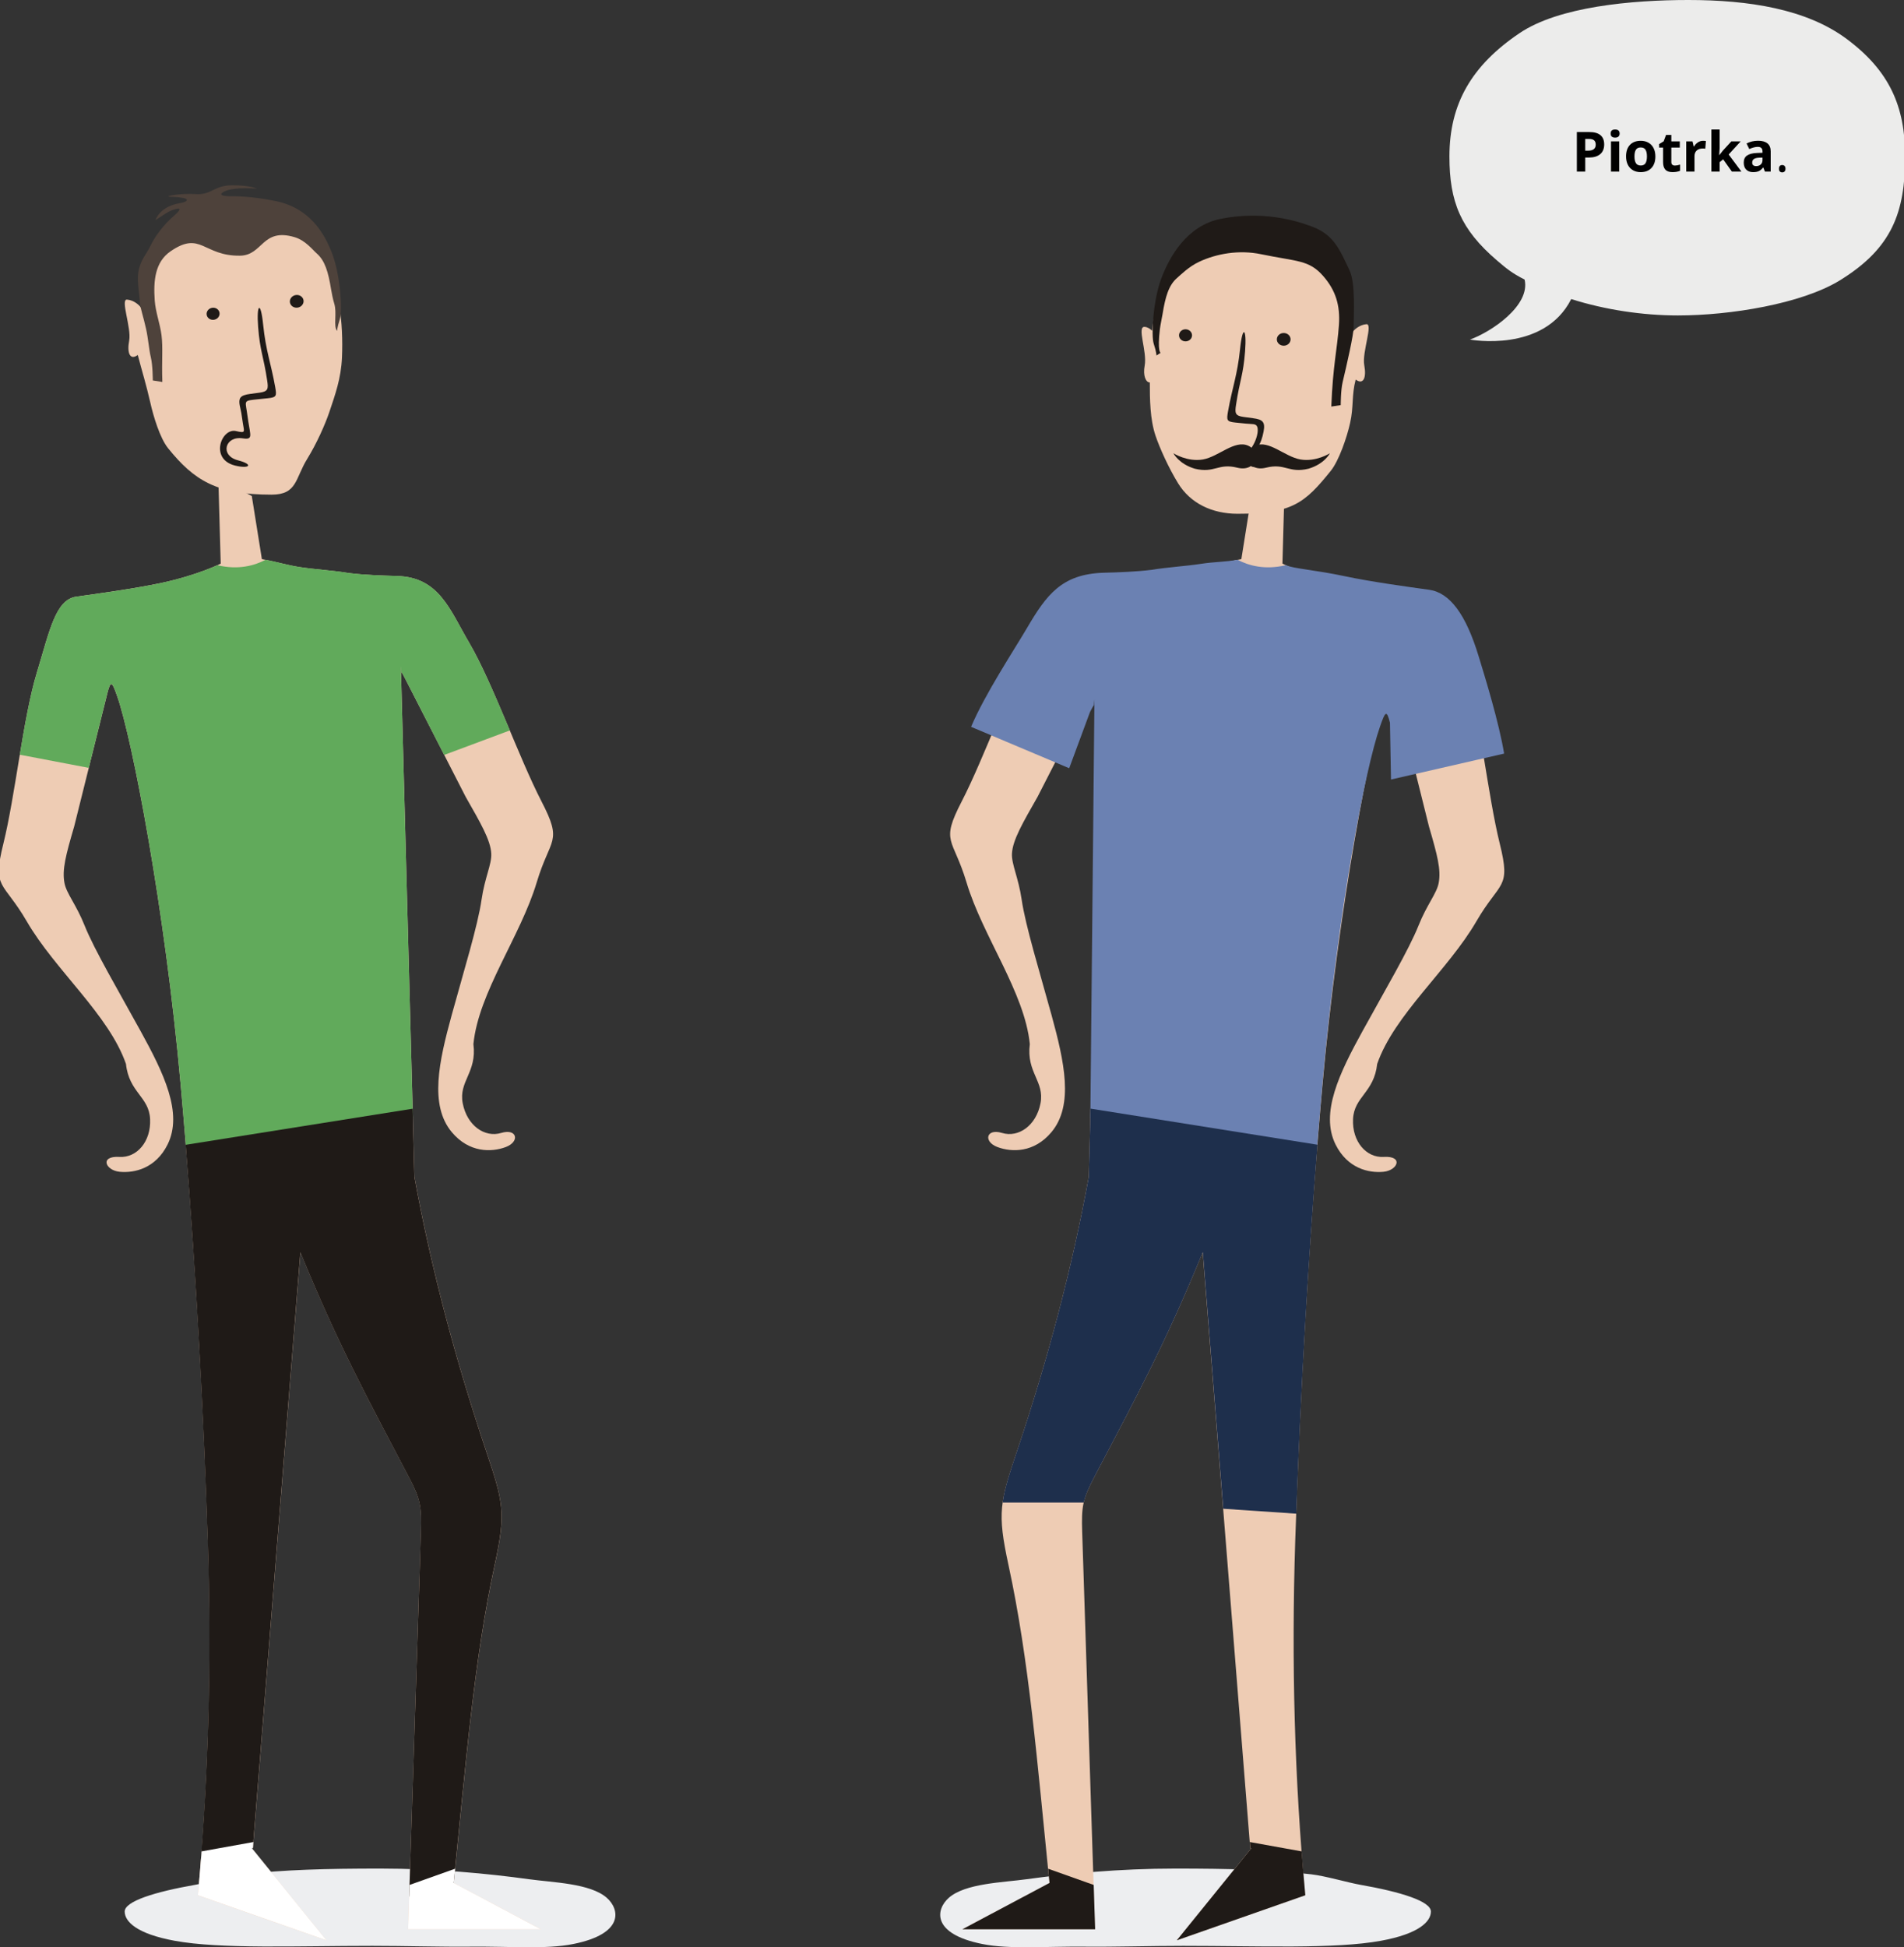
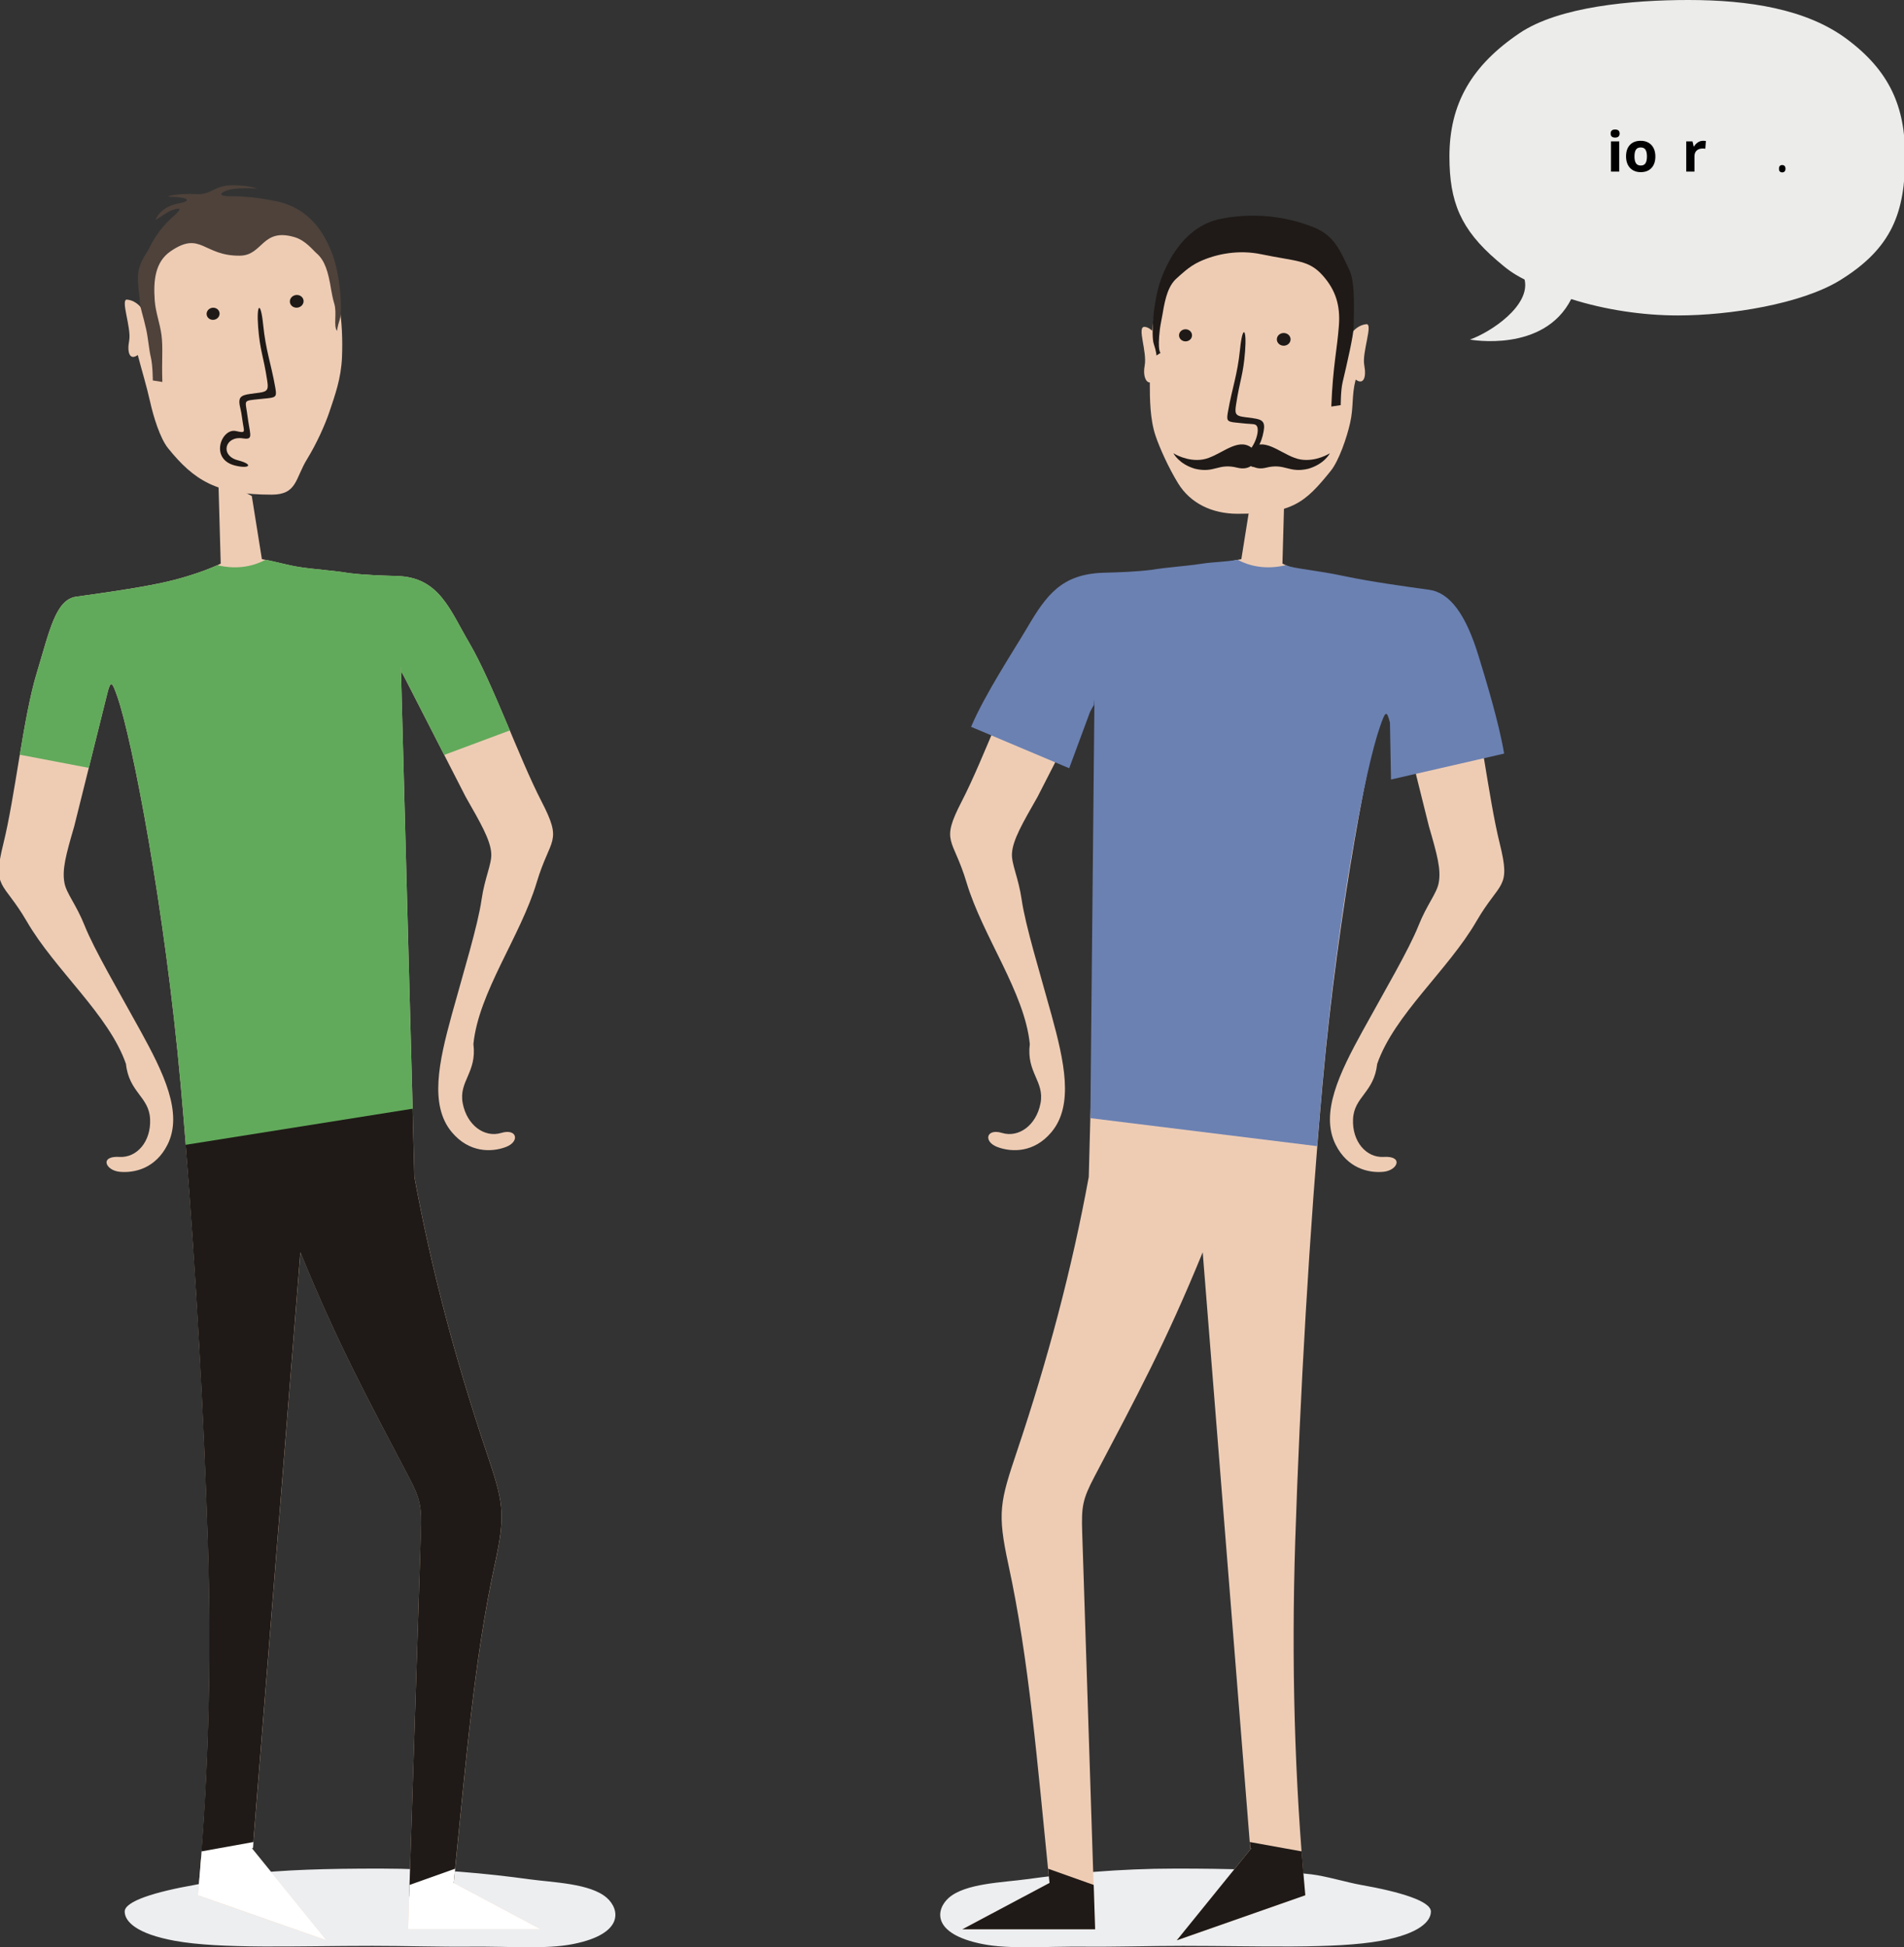
<svg xmlns="http://www.w3.org/2000/svg" version="1.1" id="Warstwa_1" x="0px" y="0px" viewBox="121.326 49.604 550 562.389" enable-background="new 121.326 49.604 550 562.389" xml:space="preserve">
  <rect x="121.326" y="49.604" width="550" height="562.389" fill="#333333" stroke="none" />
  <path fill="#EDEEF0" d="M228.896,611.591c9.583,0,19.792,0.323,28.339,0.236c11.719-0.107,21.842,0.799,29.634-0.756 c14.893-2.956,13.468-10.079,9.734-13.359c-4.813-4.208-15.562-4.402-22.555-5.374c-11.741-1.618-26.655-3.064-42.864-3.064 c-15.561,0-27.971,0.323-39.302,1.661c-4.101,0.476-10.662,2.417-14.159,3.022c-11.654,2.05-20.374,4.748-20.374,7.727 c0,2.87,3.432,6.432,14.417,8.438C185.017,612.562,207.097,611.591,228.896,611.591L228.896,611.591z" />
  <path fill="#EECCB4" d="M194.061,192.855l2.914,18.237c3.928,0.669,6.885,1.662,10.834,2.288c4.468,0.691,9.907,0.993,14.353,1.749 c4.619,0.562,9.259,0.691,13.9,0.842c12.129,0.345,15.194,9.734,20.763,19.209c6.864,11.698,14.375,33.195,20.914,45.864 c6.259,12.087,2.547,10.317-1.381,23.418c-4.662,15.582-16.792,31.727-18.281,46.685c1.058,8.244-4.316,10.726-3.086,17.114 s6.324,10.016,11.137,8.547c4.576-1.38,5.439,2.525,1.295,4.08c-4.166,1.555-10.598,1.661-15.583-4.295 c-6.539-7.792-3.712-20.418-0.043-33.799c3.453-12.563,7.554-25.857,8.633-33.368c0.928-6.367,2.957-10.209,2.806-13.274 c-0.195-3.928-3.13-8.914-7.404-16.424l-17.439-34.059c-0.475-0.95-0.82-1.597-1.122-1.942l-0.151-1.683l3.928,147.477 c4.878,26.677,11.914,52.966,20.655,78.995c5.007,14.914,5.827,17.871,2.547,33.021c-5.979,27.54-8.31,56.937-11.849,91.901 l25.166,13.36h-38.354l3.389-104.786l0.323-9.886c0.238-7.445-0.107-9.496-3.539-16.036c-12.238-23.267-20.525-38.547-31.274-64.814 l-13.727,172.126h-0.324l21.562,26.612L178.499,597c3.086-33.497,4.015-67.08,2.892-102.239 c-1.338-41.461-4.122-90.239-7.899-132.133c-4.554-50.678-14.007-99.671-18.281-111.844c-1.446-4.122-1.878-4.964-2.85-1.036 l-9.604,38.548c-2.417,8.288-3.54,12.453-2.806,16.338c0.562,3.021,3.432,6.281,5.806,12.259 c2.806,7.036,9.885,19.036,16.144,30.432c6.691,12.152,12.367,23.764,7.813,32.872c-3.411,6.799-9.454,8.267-13.856,7.834 c-4.08-0.41-5.849-4.64-0.022-4.295c5.008,0.303,9.152-4.425,8.849-10.921c-0.302-6.496-6.086-7.662-6.971-15.928 c-4.921-14.202-20.482-27.088-28.641-41.16c-6.863-11.827-10.058-9.237-6.777-22.446c3.432-13.834,5.72-36.497,9.691-49.469 c3.669-12.064,5.374-21.043,11.375-21.885c6.086-0.842,16.943-2.353,24.324-3.907c10.792-2.288,17.396-5.633,17.396-5.633 l-0.691-24.712L194.061,192.855L194.061,192.855z" />
  <path fill="#EECCB4" d="M191.298,109.221c-13.856-0.086-21.972,6.345-26.008,15.41c-1.899,4.23-2.201,9.389-3.065,14.093 c-0.518-0.949-2.223-2.438-4.208-2.59c-1.986-0.172,1.316,8.18,0.626,11.828c-0.691,3.648,0.259,5.806,2.482,4.166 c1.208,4.641,2.503,8.785,3.561,13.49c0.95,4.295,2.871,10.554,5.18,13.425c7.533,9.345,14.094,13.424,29.893,13.424 c7.446,0,6.799-4.662,10.317-10.338c2.762-4.489,5.137-9.863,6.346-13.403c1.726-5.137,3.41-9.734,3.69-15.864 C220.975,132.832,215.04,109.371,191.298,109.221L191.298,109.221z" />
  <path fill="#4E423B" d="M165.463,159.488c0,0,0-4.36-0.561-6.669c-0.54-2.223-0.756-5.417-1.36-8.137 c-0.755-3.519-1.813-6.475-1.813-7.77c0-1.468-0.864-5.914-0.454-8.633c0.519-3.496,2.417-5.375,3.41-7.468 c1.23-2.612,3.626-6.086,6.95-8.936c1.446-1.252,2.762-2.763-0.432-1.619c-0.798,0.28-1.576,0.712-2.201,1.123 c-2.741,1.77-2.741,1.77-2.741,1.77s1.079-3.907,7.166-4.899c1.684-0.281,2.267-0.863,1.619-1.208 c-0.842-0.432-3.324-0.583-3.885-0.583c-3.734,0,2.223-1.122,6.734-0.798c4.51,0.324,5.244-2.547,10.554-2.547 s7.079,0.993,7.079,0.993s-6.41-0.583-9.194,0.712c-2.655,1.23,0.195,1.468,1.424,1.468c3.972-0.065,8.375,0.431,13.058,1.36 c9.82,1.964,14.137,9.043,16.511,15.324c2.353,6.281,2.957,16.511,2.158,18.864c-0.777,2.353-0.777,3.345-0.777,3.345 c-1.166-1.381,0.043-5.158-0.842-7.942c-0.367-1.166-0.712-2.957-0.906-4.101c-0.799-4.964-1.77-8.288-4.166-10.36 c-1.101-0.95-3.216-3.755-6.388-4.684c-9.41-2.784-9.108,5.267-15.734,5.353c-10.641,0.151-11.31-7.316-20.094-1.251 c-4.467,3.086-4.964,8.438-4.554,14.202c0.237,3.367,1.533,6.669,1.964,10.058c0.454,3.604,0.021,7.381,0.238,13.467 L165.463,159.488L165.463,159.488z" />
  <path fill="#1F1A17" d="M195.722,164.927l2.979-0.303c2.547-0.259,2.569-0.69,2.115-3.259c-1.23-6.906-2.698-10.403-3.475-18 c-0.712-7.036-1.964-6.043-1.446,0.691c0.54,6.971,1.511,8.18,2.611,15.432c0.367,2.374,0.302,3.194-2.18,3.518l-2.72,0.367 c-1.446,0.195-2.374,0.476-2.827,1.101c-0.755,1.036,0.086,3.194,0.259,4.403l0.432,2.871c0.388,2.612,0.928,3.022-1.964,2.353 c-4.188-0.972-7.727,8.072-0.324,9.949c4.187,1.058,5.59-0.28,0.863-1.511c-5.267-1.36-3.755-7.144,1.468-6.323 c2.892,0.453,2.158-0.82,1.554-4.792l-0.431-2.935C192.14,165.25,191.772,165.337,195.722,164.927z" />
  <path fill="#ECECEB" d="M609.019,49.604c17.375,0,34.058,2.568,45.714,11.223c12.41,9.216,16.92,19.533,16.92,33.951 c0,16.166-3.777,26.547-18.906,35.828c-11.051,6.756-31.598,10.102-46.728,10.102c-10.209,0-21.087-1.641-30.821-4.727 c-7.921,15.669-29.245,11.698-29.245,11.698c6.13-2.202,17.525-9.82,15.778-17.331c-3.713-1.899-5.159-3.108-7.987-5.525 c-10.489-9-13.727-16.921-13.727-30.022c0-15.281,6.453-26.288,20.202-35.59C571.571,51.503,592.766,49.604,609.019,49.604 L609.019,49.604z" />
  <path fill="#EDEEF0" d="M463.116,611.591c-9.583,0-19.792,0.323-28.339,0.236c-11.719-0.107-21.842,0.799-29.634-0.756 c-14.892-2.956-13.468-10.079-9.734-13.359c4.813-4.208,15.561-4.402,22.555-5.374c11.741-1.618,26.654-3.064,42.864-3.064 c15.562,0,27.972,0.323,39.303,1.661c4.101,0.476,10.661,2.417,14.158,3.022c11.655,2.05,20.375,4.748,20.375,7.727 c0,2.87-3.433,6.432-14.418,8.438C506.994,612.562,484.938,611.591,463.116,611.591L463.116,611.591z" />
  <path fill="#EECCB4" d="M482.757,116.321c13.856-0.086,21.972,6.346,26.008,15.41c1.899,4.23,2.201,9.389,3.065,14.094 c0.518-0.95,2.223-2.439,4.208-2.59c1.986-0.173-1.317,8.18-0.626,11.828c0.69,3.647-0.259,5.806-2.482,4.166 c-1.208,4.64-0.539,7.792-1.597,12.497c-0.949,4.294-3.26,10.942-5.568,13.834c-7.532,9.345-11.159,12.432-26.937,12.432 c-7.446,0-13.683-3.086-17.18-8.784c-2.763-4.489-5.353-10.252-6.54-13.792c-1.597-4.748-1.641-10.597-1.641-15.345 c-1.165,0-2.028-2.007-1.488-4.856c0.776-4.123-2.353-11.396,0-11.202c0.862,0.064,1.575,0.54,2.114,1.1 C455.843,130.695,462.447,116.451,482.757,116.321L482.757,116.321z" />
  <path fill="#1F1A17" d="M481.16,171.941l-2.979-0.302c-2.547-0.259-2.569-0.69-2.116-3.259c1.23-6.906,2.698-10.403,3.476-18 c0.713-7.036,1.964-6.043,1.445,0.691c-0.539,6.971-1.511,8.18-2.611,15.432c-0.366,2.374-0.302,3.194,2.18,3.518l2.72,0.367 c2.72,0.367,3.583,0.993,3.065,3.799c-0.323,1.792-0.863,3.389-1.749,4.684c-1.252,1.856-1.488,3.021-1.252,3.561 c0.303,0.691,1.425,0.453,2.569,0.087c1.597-0.497,2.979-1.425,2.87-1.144c-0.562,1.64-2.396,2.331-3.345,2.719 c-1.511,0.604-2.439,0.475-2.979-0.043c-1.985-1.834-0.129-4.251,0.82-5.827c0.993-1.64,1.705-4.166,1.21-5.374 C484.117,171.898,483.08,172.135,481.16,171.941L481.16,171.941z" />
  <ellipse fill="#1F1A17" cx="463.785" cy="146.451" rx="1.878" ry="1.749" />
  <ellipse fill="#1F1A17" cx="492.146" cy="147.616" rx="1.985" ry="1.835" />
  <ellipse transform="matrix(0.162 0.987 -0.987 0.162 291.648 -63.107)" fill="#1F1A17" cx="182.996" cy="140.234" rx="1.748" ry="1.878" />
  <ellipse transform="matrix(0.163 0.987 -0.987 0.163 308.029 -89.902)" fill="#1F1A17" cx="206.974" cy="136.502" rx="1.834" ry="1.986" />
  <path fill="#1F1A17" d="M508.613,166.61c0,0,0-4.36,0.562-6.669c1.209-5.094,3.173-13.62,3.173-15.907 c0-3.345,0.582-12.561-1.166-16.295c-2.85-6.021-4.511-10.252-10.683-12.626c-5.095-1.964-14.699-4.663-26.527-2.31 c-9.819,1.964-14.848,10.986-17.201,17.267c-2.353,6.28-2.956,16.511-2.158,18.863c0.777,2.353,0.777,3.346,0.777,3.346l1.187-0.777 c0,0-0.971-0.388-0.194-6.885c0.151-1.209,0.584-3.216,0.777-4.36c0.799-4.964,1.771-8.288,4.165-10.36 c1.102-0.95,3.389-3.28,6.389-4.684c4.965-2.331,11.462-3.54,17.957-2.18c10.404,2.158,13.749,1.576,17.872,6.281 c3.582,4.079,4.963,8.439,4.554,14.202c-0.496,6.95-1.749,11.719-2.201,23.504L508.613,166.61L508.613,166.61z" />
  <path fill="#1F1A17" d="M505.483,180.509c0,0-3.971,2.569-8.524,1.792c-4.554-0.798-9.108-5.741-13.08-3.971 c-3.971,1.792-2.374,7.727,3.173,6.346c5.547-1.382,6.497,1.683,12.238,0.302C503.974,183.596,505.483,180.509,505.483,180.509 L505.483,180.509z" />
  <path fill="#1F1A17" d="M460.289,180.509c0,0,3.972,2.569,8.525,1.792c4.554-0.798,9.108-5.741,13.079-3.971 c3.95,1.792,2.374,7.727-3.173,6.346c-5.547-1.382-6.496,1.683-12.237,0.302C461.8,183.596,460.289,180.509,460.289,180.509 L460.289,180.509z" />
  <path fill="#61AA5B" d="M240.594,372.535l-3.475-130.492l0.151,1.683c0.281,0.346,0.625,0.993,1.122,1.942l11.245,21.972 l18.971-7.079c-3.949-9.367-7.964-18.885-11.784-25.403c-5.568-9.475-8.633-18.842-20.763-19.209 c-4.619-0.129-9.281-0.281-13.9-0.842c-4.468-0.755-9.907-1.058-14.353-1.748c-3.561-0.562-6.345-1.446-9.755-2.094 c-3.237,1.727-7.942,3-13.943,1.575c-2.201,0.993-8.029,3.389-16.424,5.18c-7.381,1.576-18.238,3.065-24.324,3.907 c-6,0.841-7.684,9.82-11.375,21.885c-1.942,6.324-3.475,14.979-4.943,23.764l19.921,3.798l5.396-21.648 c0.972-3.928,1.403-3.108,2.85,1.036c4.273,12.173,13.727,61.167,18.281,111.844c0.518,5.893,1.036,11.914,1.532,18.022 L240.594,372.535z" />
  <path fill="#1F1A17" d="M242.601,501.99l-3.086,95.377l12.993-3.886l-0.129-0.064c3.54-34.965,5.871-64.34,11.85-91.9 c3.302-15.152,2.46-18.131-2.547-33.022c-8.741-26.03-15.777-52.297-20.655-78.995l-0.518-19.684l-65.548,10.425 c3,37.533,5.245,78.757,6.389,114.521c1.014,31.402,0.367,61.555-1.986,91.512l15.173-2.244l-0.497-0.626h0.323l13.727-172.126 c10.749,26.268,19.037,41.526,31.274,64.814c3.453,6.562,3.777,8.591,3.54,16.036L242.601,501.99z" />
  <g>
    <path fill="#FFFFFF" d="M194.514,581.611l-14.957,2.697c-0.324,4.23-0.669,8.461-1.058,12.67l37.123,13.014l-21.562-26.611h0.324 L194.514,581.611z" />
    <path fill="#FFFFFF" d="M252.378,593.417c0.129-1.381,0.281-2.741,0.41-4.101L239.623,594l-0.41,12.799h38.332L252.378,593.417z" />
  </g>
  <path fill="#EECCB4" d="M482.821,192.855l-2.913,18.237c-3.929,0.669-6.886,1.662-10.835,2.288 c-4.468,0.691-9.907,0.993-14.353,1.749c-4.619,0.562-9.259,0.691-13.9,0.842c-12.129,0.345-15.194,9.734-20.763,19.209 c-6.863,11.698-14.374,33.195-20.914,45.864c-6.259,12.087-2.547,10.317,1.381,23.418c4.663,15.582,16.792,31.727,18.281,46.685 c-1.057,8.244,4.317,10.726,3.087,17.114c-1.229,6.389-6.324,10.016-11.137,8.547c-4.576-1.38-5.439,2.525-1.295,4.08 c4.165,1.555,10.597,1.661,15.583-4.295c6.539-7.792,3.712-20.418,0.043-33.799c-3.454-12.563-7.555-25.857-8.634-33.368 c-0.929-6.367-2.957-10.209-2.805-13.274c0.193-3.928,3.128-8.914,7.402-16.424l17.438-34.059c0.476-0.95,0.82-1.597,1.123-1.942 l0.151-1.683l-3.928,147.477c-4.879,26.677-11.915,52.966-20.656,78.995c-5.007,14.914-5.827,17.871-2.547,33.021 c5.979,27.54,8.31,56.937,11.85,91.901l-25.167,13.36h38.332l-3.388-104.786l-0.324-9.886c-0.237-7.445,0.108-9.496,3.539-16.036 c12.238-23.267,20.526-38.547,31.275-64.814l13.727,172.126h0.323l-21.562,26.612L498.361,597 c-3.086-33.497-4.015-67.08-2.893-102.239c1.339-41.461,4.123-90.239,7.9-132.133c4.554-50.678,14.007-99.671,18.28-111.844 c1.446-4.122,1.878-4.964,2.85-1.036l9.604,38.548c2.417,8.288,3.539,12.453,2.806,16.338c-0.562,3.021-3.432,6.281-5.807,12.259 c-2.806,7.036-9.885,19.036-16.144,30.432c-6.691,12.152-12.367,23.764-7.813,32.872c3.41,6.799,9.453,8.267,13.856,7.834 c4.078-0.41,5.848-4.64,0.021-4.295c-5.007,0.303-9.151-4.425-8.849-10.921c0.302-6.496,6.086-7.662,6.971-15.928 c4.921-14.202,20.482-27.088,28.642-41.16c6.863-11.827,10.058-9.237,6.776-22.446c-3.431-13.834-5.719-36.497-9.69-49.469 c-3.669-12.064-5.374-21.043-11.374-21.885c-6.087-0.842-16.943-2.353-24.324-3.907c-10.792-2.288-17.396-5.633-17.396-5.633 l0.69-24.734L482.821,192.855L482.821,192.855z" />
  <path fill="#6B81B2" d="M436.289,372.535l1.186-120.952l-0.15,1.683c-0.28,0.345-0.626,0.993-1.122,1.943l-6.022,16.273 l-28.339-11.957c3.95-9.367,12.347-22.08,16.167-28.576c5.568-9.475,9.971-15.562,22.101-15.928c4.619-0.129,9.281-0.281,13.9-0.842 c4.467-0.755,9.905-1.058,14.353-1.749c3.561-0.561,7.036-0.518,10.446-1.165c3.237,1.727,7.941,3,13.942,1.575 c2.201,0.993,8.72,1.403,17.094,3.194c7.382,1.576,18.238,3.065,24.324,3.907c6,0.841,10.619,7.144,14.288,19.209 c1.942,6.324,5.913,19.317,7.359,28.102l-32.677,7.489l-0.302-16.403c-0.972-3.928-1.402-3.108-2.849,1.036 c-4.274,12.173-12.109,52.534-16.663,103.232c-0.518,5.893-1.035,11.914-1.532,18.022L436.289,372.535z" />
  <g>
    <path fill="#1F1A17" d="M482.368,581.611l14.958,2.697c0.323,4.23,0.668,8.461,1.057,12.67l-37.123,13.014l21.562-26.611h-0.323 L482.368,581.611z" />
    <path fill="#1F1A17" d="M424.504,593.417c-0.13-1.381-0.28-2.741-0.41-4.101L437.26,594l0.41,12.799h-38.332L424.504,593.417z" />
  </g>
-   <path fill="#1E2F4C" d="M434.39,483.58c0.495-2.201,1.424-4.316,3.107-7.511c12.237-23.267,20.525-38.548,31.273-64.814 l5.915,74.095l21.086,1.426c1.209-33.843,3.346-71.766,6.13-106.558l-65.548-10.424l-0.518,19.684 c-4.879,26.677-11.915,52.965-20.656,78.994c-2.266,6.734-3.669,11.008-4.229,15.087h23.439V483.58z" />
  <g>
    <rect x="573.502" y="87.006" fill="none" width="66.666" height="15.966" />
-     <path d="M584.718,91.306c0,1.229-0.384,2.169-1.152,2.82c-0.769,0.651-1.86,0.977-3.277,0.977h-1.039v4.063h-2.422V87.744h3.648 c1.386,0,2.438,0.298,3.16,0.895C584.357,89.235,584.718,90.124,584.718,91.306z M579.249,93.119h0.797 c0.745,0,1.302-0.147,1.672-0.441c0.37-0.294,0.555-0.723,0.555-1.285c0-0.567-0.155-0.987-0.465-1.258 c-0.31-0.271-0.796-0.406-1.457-0.406h-1.102V93.119z" />
    <path d="M586.585,88.173c0-0.776,0.433-1.164,1.297-1.164s1.297,0.388,1.297,1.164c0,0.37-0.108,0.658-0.324,0.863 c-0.216,0.206-0.54,0.309-0.973,0.309C587.018,89.345,586.585,88.955,586.585,88.173z M589.069,99.166h-2.383v-8.734h2.383V99.166z " />
    <path d="M599.507,94.783c0,1.422-0.375,2.534-1.125,3.336c-0.75,0.802-1.794,1.203-3.133,1.203c-0.839,0-1.578-0.184-2.219-0.551 s-1.133-0.895-1.477-1.582s-0.516-1.489-0.516-2.406c0-1.427,0.372-2.536,1.117-3.328c0.745-0.792,1.792-1.188,3.141-1.188 c0.839,0,1.578,0.183,2.219,0.547c0.641,0.365,1.133,0.888,1.477,1.57C599.335,93.067,599.507,93.866,599.507,94.783z M593.468,94.783c0,0.865,0.142,1.519,0.426,1.961c0.284,0.443,0.746,0.664,1.387,0.664c0.636,0,1.093-0.22,1.371-0.66 c0.278-0.44,0.418-1.095,0.418-1.965c0-0.864-0.141-1.513-0.422-1.945c-0.281-0.432-0.742-0.648-1.383-0.648 c-0.636,0-1.094,0.215-1.375,0.645S593.468,93.913,593.468,94.783z" />
-     <path d="M605.155,97.423c0.417,0,0.917-0.091,1.5-0.273v1.773c-0.594,0.266-1.323,0.398-2.188,0.398 c-0.953,0-1.647-0.241-2.082-0.723c-0.435-0.481-0.652-1.204-0.652-2.168V92.22h-1.141v-1.008l1.313-0.797l0.688-1.844h1.523v1.859 h2.445v1.789h-2.445v4.211c0,0.339,0.095,0.589,0.285,0.75C604.592,97.343,604.843,97.423,605.155,97.423z" />
    <path d="M613.296,90.267c0.323,0,0.591,0.023,0.805,0.07l-0.18,2.234c-0.192-0.052-0.427-0.078-0.703-0.078 c-0.761,0-1.353,0.195-1.777,0.586s-0.637,0.938-0.637,1.641v4.445h-2.383v-8.734h1.805l0.352,1.469h0.117 c0.271-0.489,0.637-0.884,1.098-1.184C612.253,90.417,612.754,90.267,613.296,90.267z" />
-     <path d="M617.976,94.416l1.039-1.328l2.445-2.656h2.688l-3.469,3.789l3.68,4.945h-2.75l-2.516-3.539l-1.023,0.82v2.719h-2.383 V87.009h2.383v5.422l-0.125,1.984H617.976z" />
-     <path d="M631.155,99.166l-0.461-1.188h-0.063c-0.401,0.505-0.813,0.855-1.238,1.051s-0.978,0.293-1.66,0.293 c-0.839,0-1.499-0.239-1.98-0.719c-0.481-0.479-0.723-1.161-0.723-2.047c0-0.927,0.324-1.61,0.973-2.051 c0.648-0.44,1.626-0.684,2.934-0.73l1.516-0.047v-0.383c0-0.885-0.453-1.328-1.359-1.328c-0.698,0-1.519,0.211-2.461,0.633 l-0.789-1.609c1.005-0.526,2.12-0.789,3.344-0.789c1.172,0,2.07,0.255,2.695,0.766c0.625,0.511,0.938,1.287,0.938,2.328v5.82 H631.155z M630.452,95.119l-0.922,0.031c-0.692,0.021-1.208,0.146-1.547,0.375c-0.339,0.229-0.508,0.578-0.508,1.047 c0,0.672,0.386,1.008,1.156,1.008c0.552,0,0.993-0.159,1.324-0.477c0.331-0.317,0.496-0.739,0.496-1.266V95.119z" />
    <path d="M635.21,98.337c0-0.349,0.079-0.613,0.238-0.793s0.387-0.27,0.684-0.27c0.302,0,0.538,0.09,0.707,0.27 s0.254,0.444,0.254,0.793c0,0.339-0.086,0.599-0.258,0.781s-0.406,0.273-0.703,0.273c-0.266,0-0.485-0.082-0.66-0.246 S635.21,98.712,635.21,98.337z" />
  </g>
</svg>